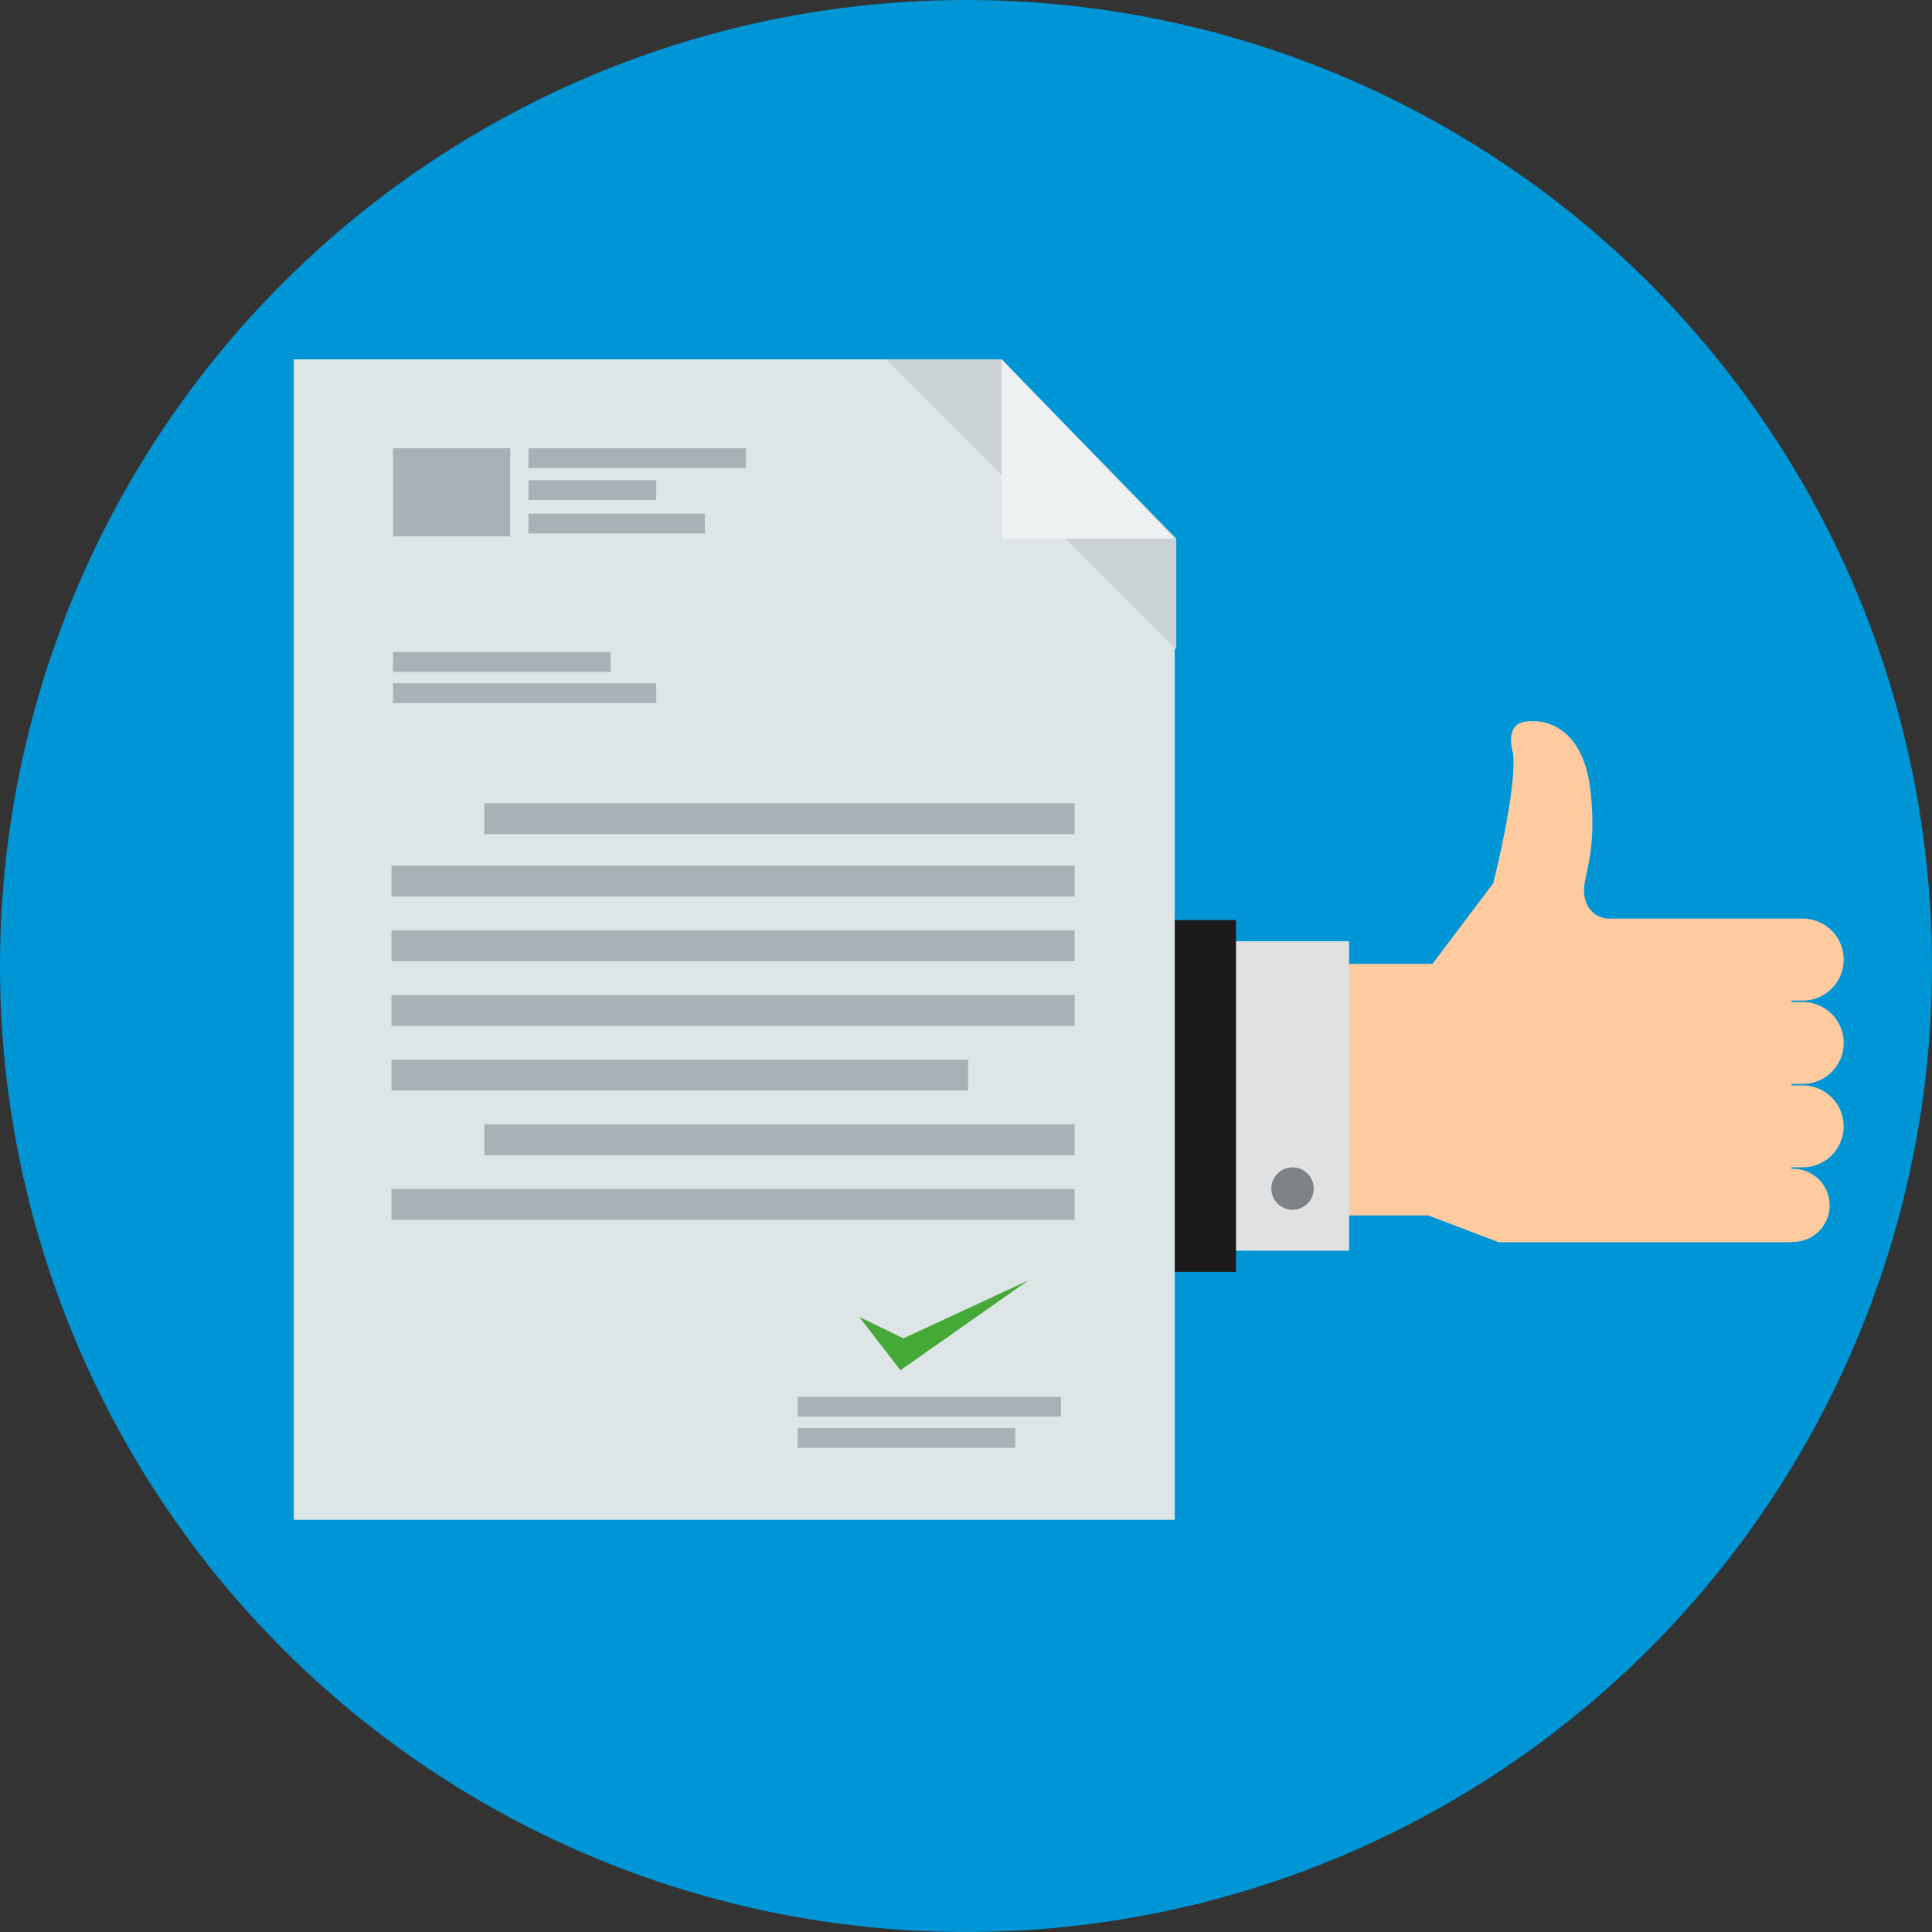
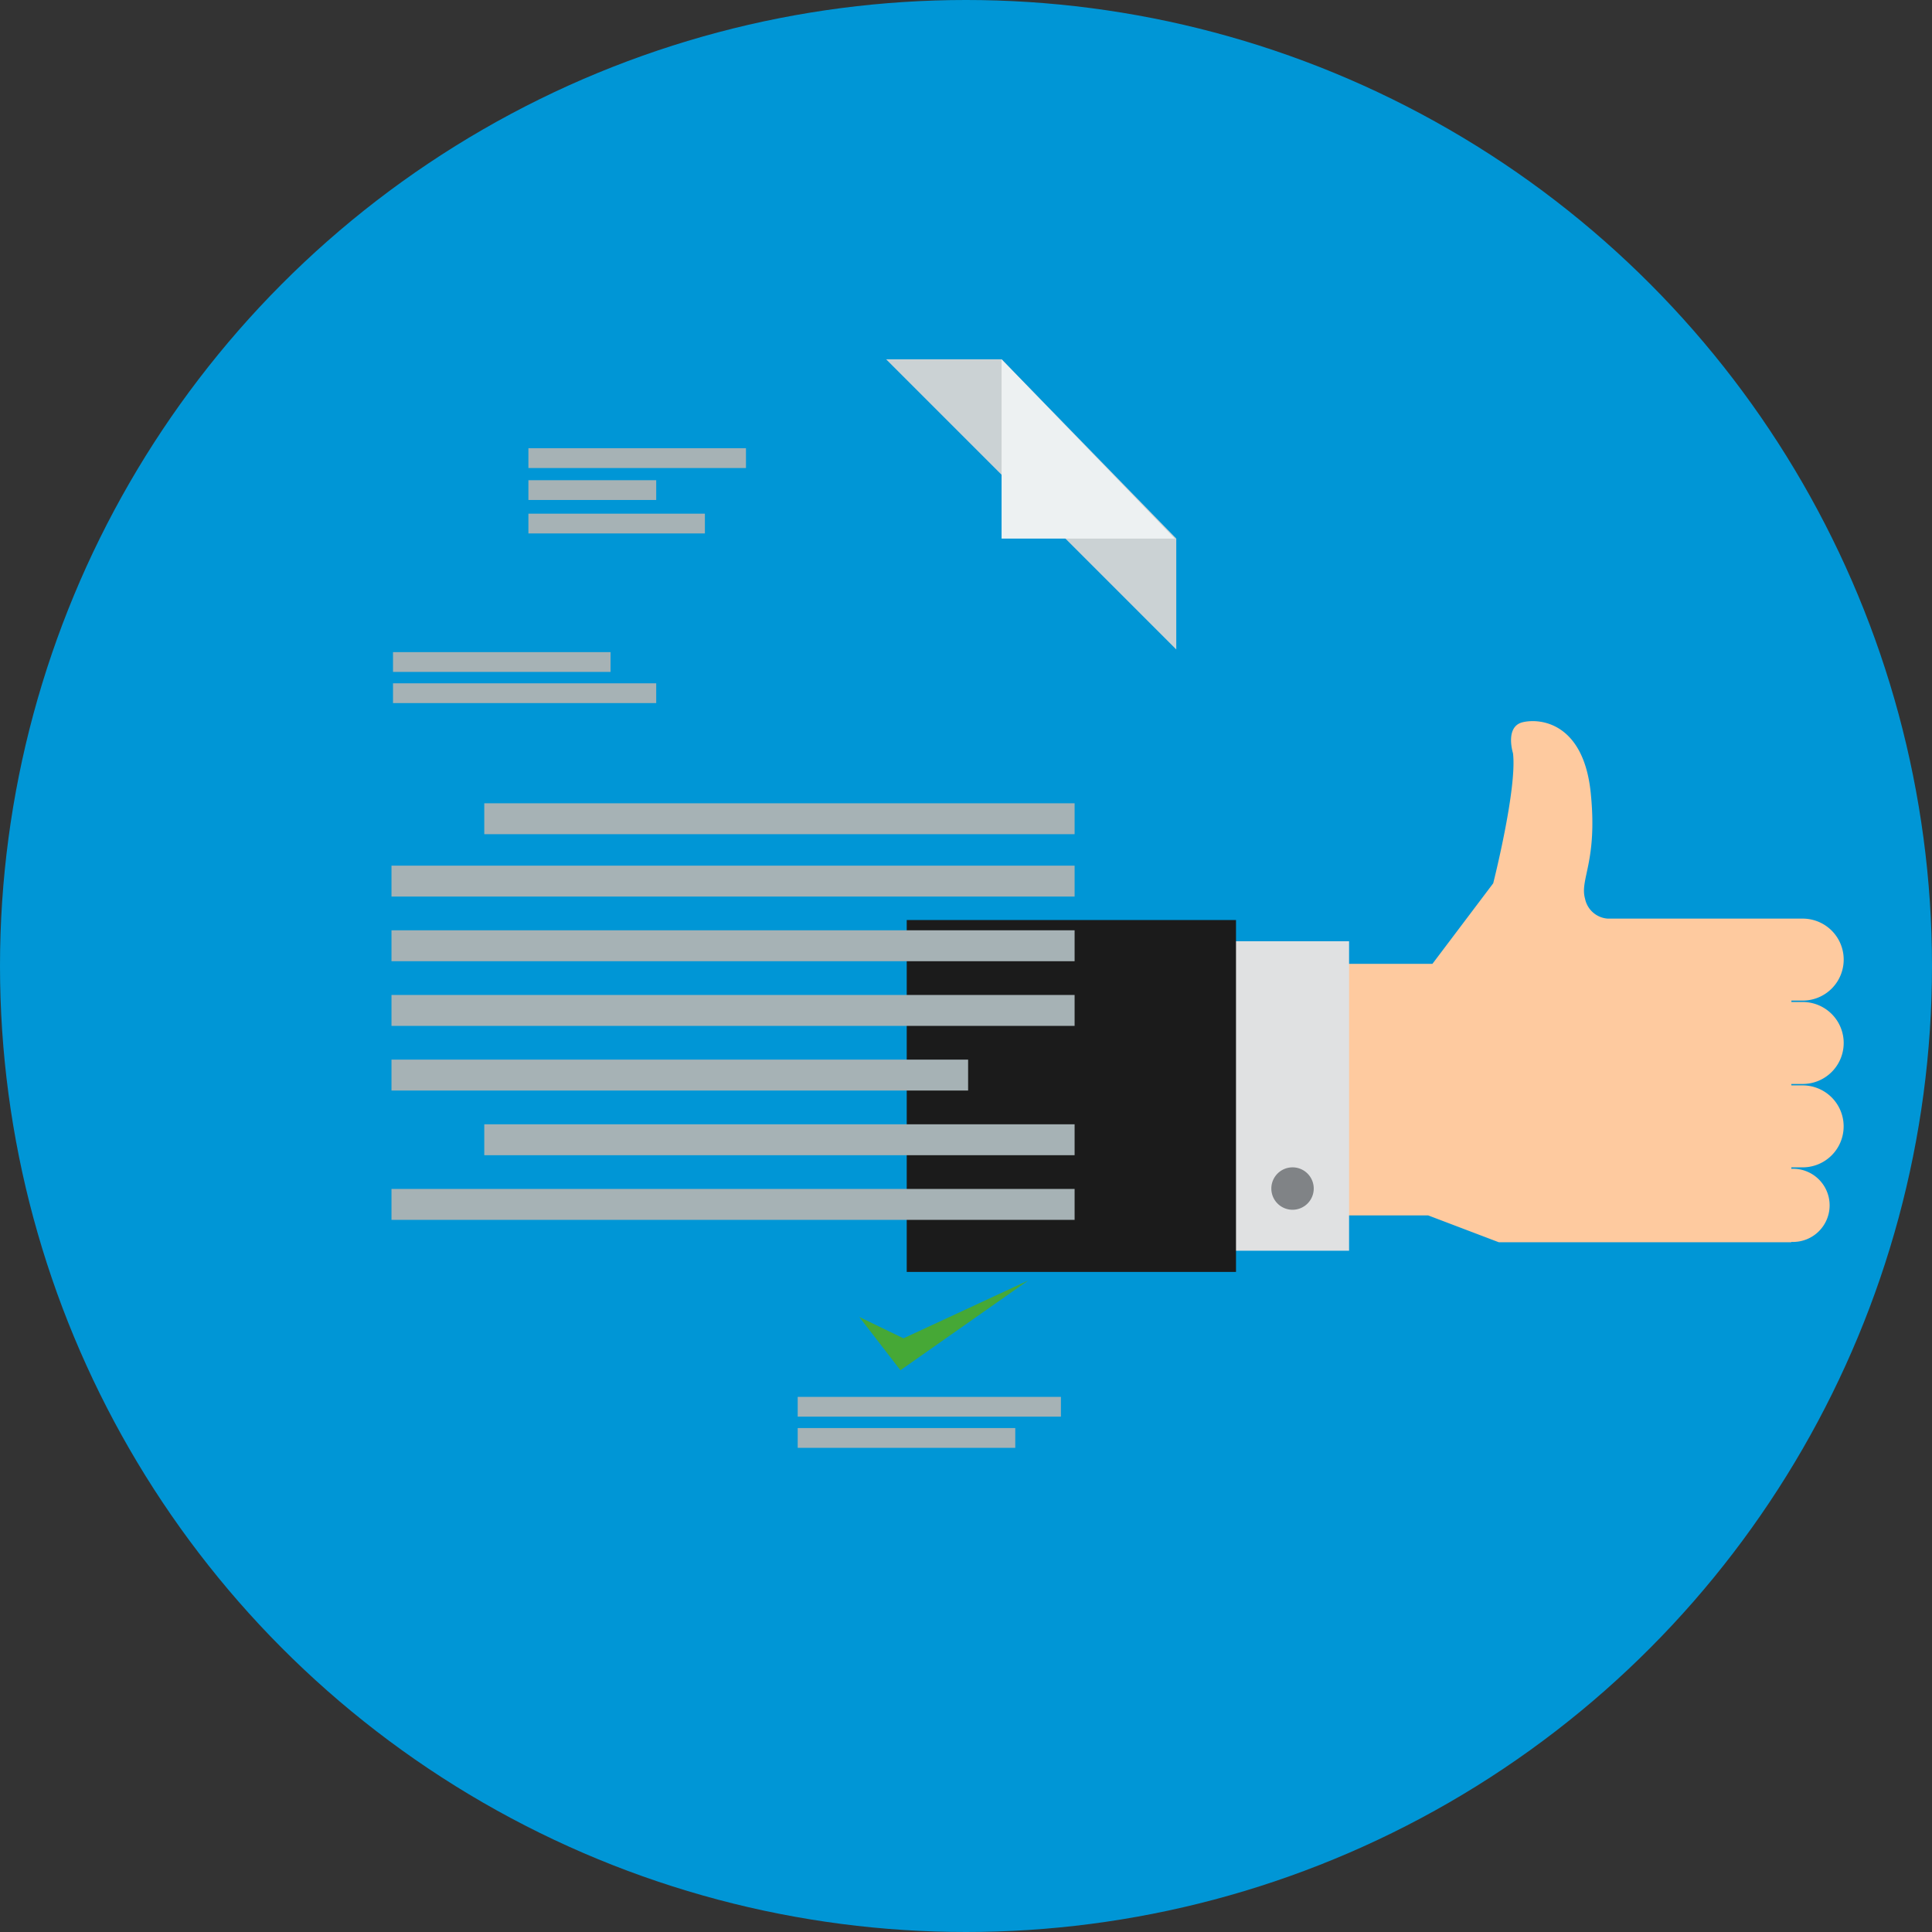
<svg xmlns="http://www.w3.org/2000/svg" width="150" height="150" viewBox="0 0 150 150">
  <rect x="0" y="0" width="150" height="150" fill="#333333" stroke="none" />
  <defs>
    <style>
      .cls-1 {
        fill: #0096d6;
      }

      .cls-2 {
        fill: #feca9f;
      }

      .cls-3 {
        fill: #e0e1e2;
      }

      .cls-4 {
        fill: #1b1b1b;
      }

      .cls-5 {
        fill: #808386;
      }

      .cls-6 {
        fill: #dee5e7;
      }

      .cls-7 {
        fill: #cbd2d4;
      }

      .cls-8 {
        fill: #edf1f2;
      }

      .cls-9 {
        fill: #a6b2b5;
      }

      .cls-10 {
        fill: #46a836;
      }
    </style>
  </defs>
  <g id="vector-doc2" transform="translate(-412 -1515)">
    <circle id="Ellipse_49" data-name="Ellipse 49" class="cls-1" cx="75" cy="75" r="75" transform="translate(412 1515)" />
    <g id="vector-hand" transform="translate(482.398 1570.988)">
      <path id="Path_688" data-name="Path 688" class="cls-2" d="M453.635,496.445a3.182,3.182,0,0,0,0-6.364h-.878v-.11h.878a3.182,3.182,0,1,0,0-6.364H438.493a1.932,1.932,0,0,1-1.755-1.536c-.439-1.535.987-2.852.439-8.229s-3.84-5.816-5.267-5.486-.768,2.414-.768,2.414c.329,2.743-1.536,10.095-1.536,10.095l-4.719,6.253h-7.132v19.531h6.8l5.485,2.085h22.713v-.027a2.841,2.841,0,1,0,0-5.676v-.112h.878a3.182,3.182,0,0,0,0-6.364h-.878v-.109Z" transform="translate(-384.071 -468.274)" />
      <rect id="Rectangle_1505" data-name="Rectangle 1505" class="cls-3" width="16.459" height="24.029" transform="translate(17.885 17.089)" />
      <rect id="Rectangle_1506" data-name="Rectangle 1506" class="cls-4" width="25.565" height="27.321" transform="translate(0 15.443)" />
      <path id="Path_689" data-name="Path 689" class="cls-5" d="M411.649,530.48A1.646,1.646,0,1,1,410,528.834,1.645,1.645,0,0,1,411.649,530.48Z" transform="translate(-380.049 -494.189)" />
    </g>
    <g id="vector-doc2-2" data-name="vector-doc2" transform="translate(434.805 1542.898)">
-       <path id="Path_684" data-name="Path 684" class="cls-6" d="M329.375,477.038h-68.4v-90.1H315.93l13.444,14.152Z" transform="translate(-260.973 -386.936)" />
      <path id="Path_685" data-name="Path 685" class="cls-7" d="M298.951,386.936l22.525,22.526v-8.609l-13.563-13.917Z" transform="translate(-252.956 -386.936)" />
      <path id="Path_686" data-name="Path 686" class="cls-8" d="M306.351,386.936v13.917H319.8Z" transform="translate(-251.394 -386.936)" />
      <rect id="Rectangle_1490" data-name="Rectangle 1490" class="cls-9" width="16.891" height="1.536" transform="translate(7.708 22.733)" />
      <rect id="Rectangle_1491" data-name="Rectangle 1491" class="cls-9" width="16.891" height="1.536" transform="translate(18.221 6.903)" />
      <rect id="Rectangle_1492" data-name="Rectangle 1492" class="cls-9" width="9.922" height="1.535" transform="translate(18.221 9.385)" />
      <rect id="Rectangle_1493" data-name="Rectangle 1493" class="cls-9" width="13.702" height="1.535" transform="translate(18.221 11.983)" />
-       <rect id="Rectangle_1494" data-name="Rectangle 1494" class="cls-9" width="9.096" height="6.844" transform="translate(7.708 6.903)" />
      <rect id="Rectangle_1495" data-name="Rectangle 1495" class="cls-9" width="20.435" height="1.535" transform="translate(7.708 25.154)" />
      <rect id="Rectangle_1496" data-name="Rectangle 1496" class="cls-9" width="16.891" height="1.536" transform="translate(39.129 82.976)" />
      <rect id="Rectangle_1497" data-name="Rectangle 1497" class="cls-9" width="20.436" height="1.535" transform="translate(39.129 80.555)" />
      <rect id="Rectangle_1498" data-name="Rectangle 1498" class="cls-9" width="45.833" height="2.4" transform="translate(14.794 34.468)" />
      <rect id="Rectangle_1499" data-name="Rectangle 1499" class="cls-9" width="53.037" height="2.4" transform="translate(7.59 39.311)" />
      <rect id="Rectangle_1500" data-name="Rectangle 1500" class="cls-9" width="53.037" height="2.401" transform="translate(7.59 44.33)" />
      <rect id="Rectangle_1501" data-name="Rectangle 1501" class="cls-9" width="53.037" height="2.401" transform="translate(7.59 49.351)" />
      <rect id="Rectangle_1502" data-name="Rectangle 1502" class="cls-9" width="44.769" height="2.4" transform="translate(7.59 54.371)" />
      <rect id="Rectangle_1503" data-name="Rectangle 1503" class="cls-9" width="45.833" height="2.4" transform="translate(14.794 59.392)" />
      <rect id="Rectangle_1504" data-name="Rectangle 1504" class="cls-9" width="53.037" height="2.401" transform="translate(7.59 64.411)" />
      <path id="Path_687" data-name="Path 687" class="cls-10" d="M297.232,448.824l3.19,4.134,9.922-6.968-9.686,4.49Z" transform="translate(-253.319 -374.471)" />
    </g>
  </g>
</svg>